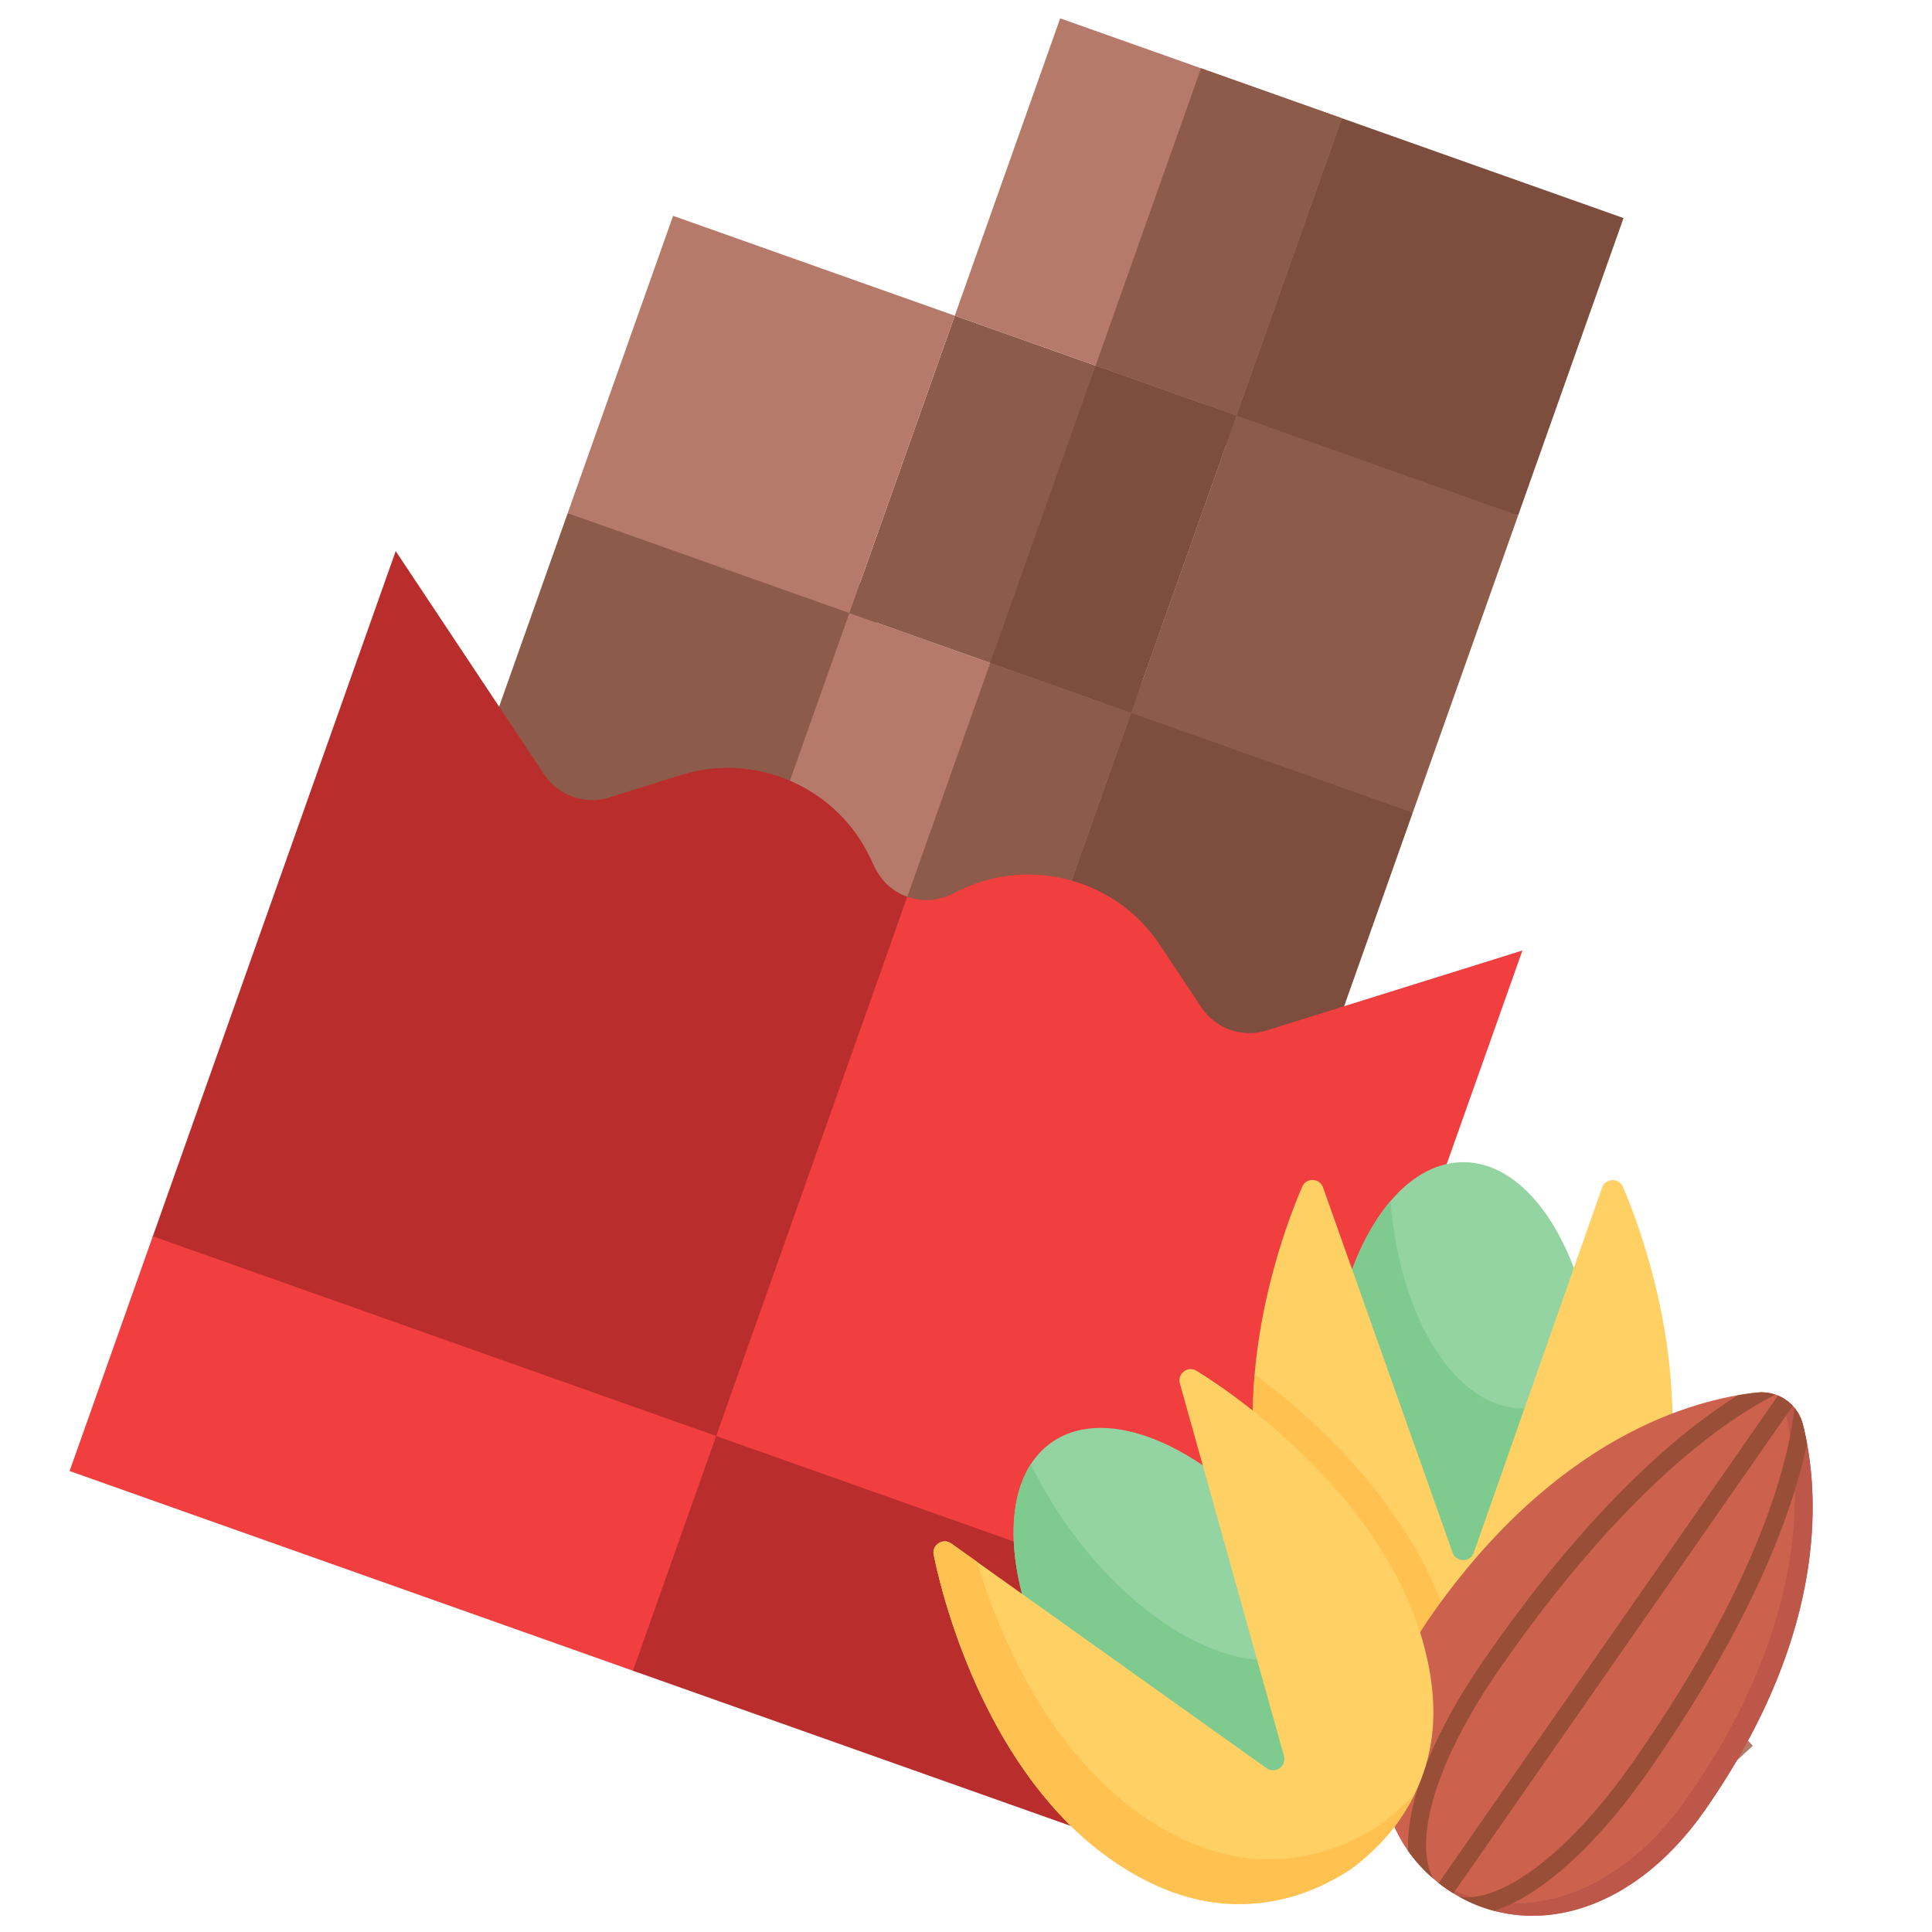
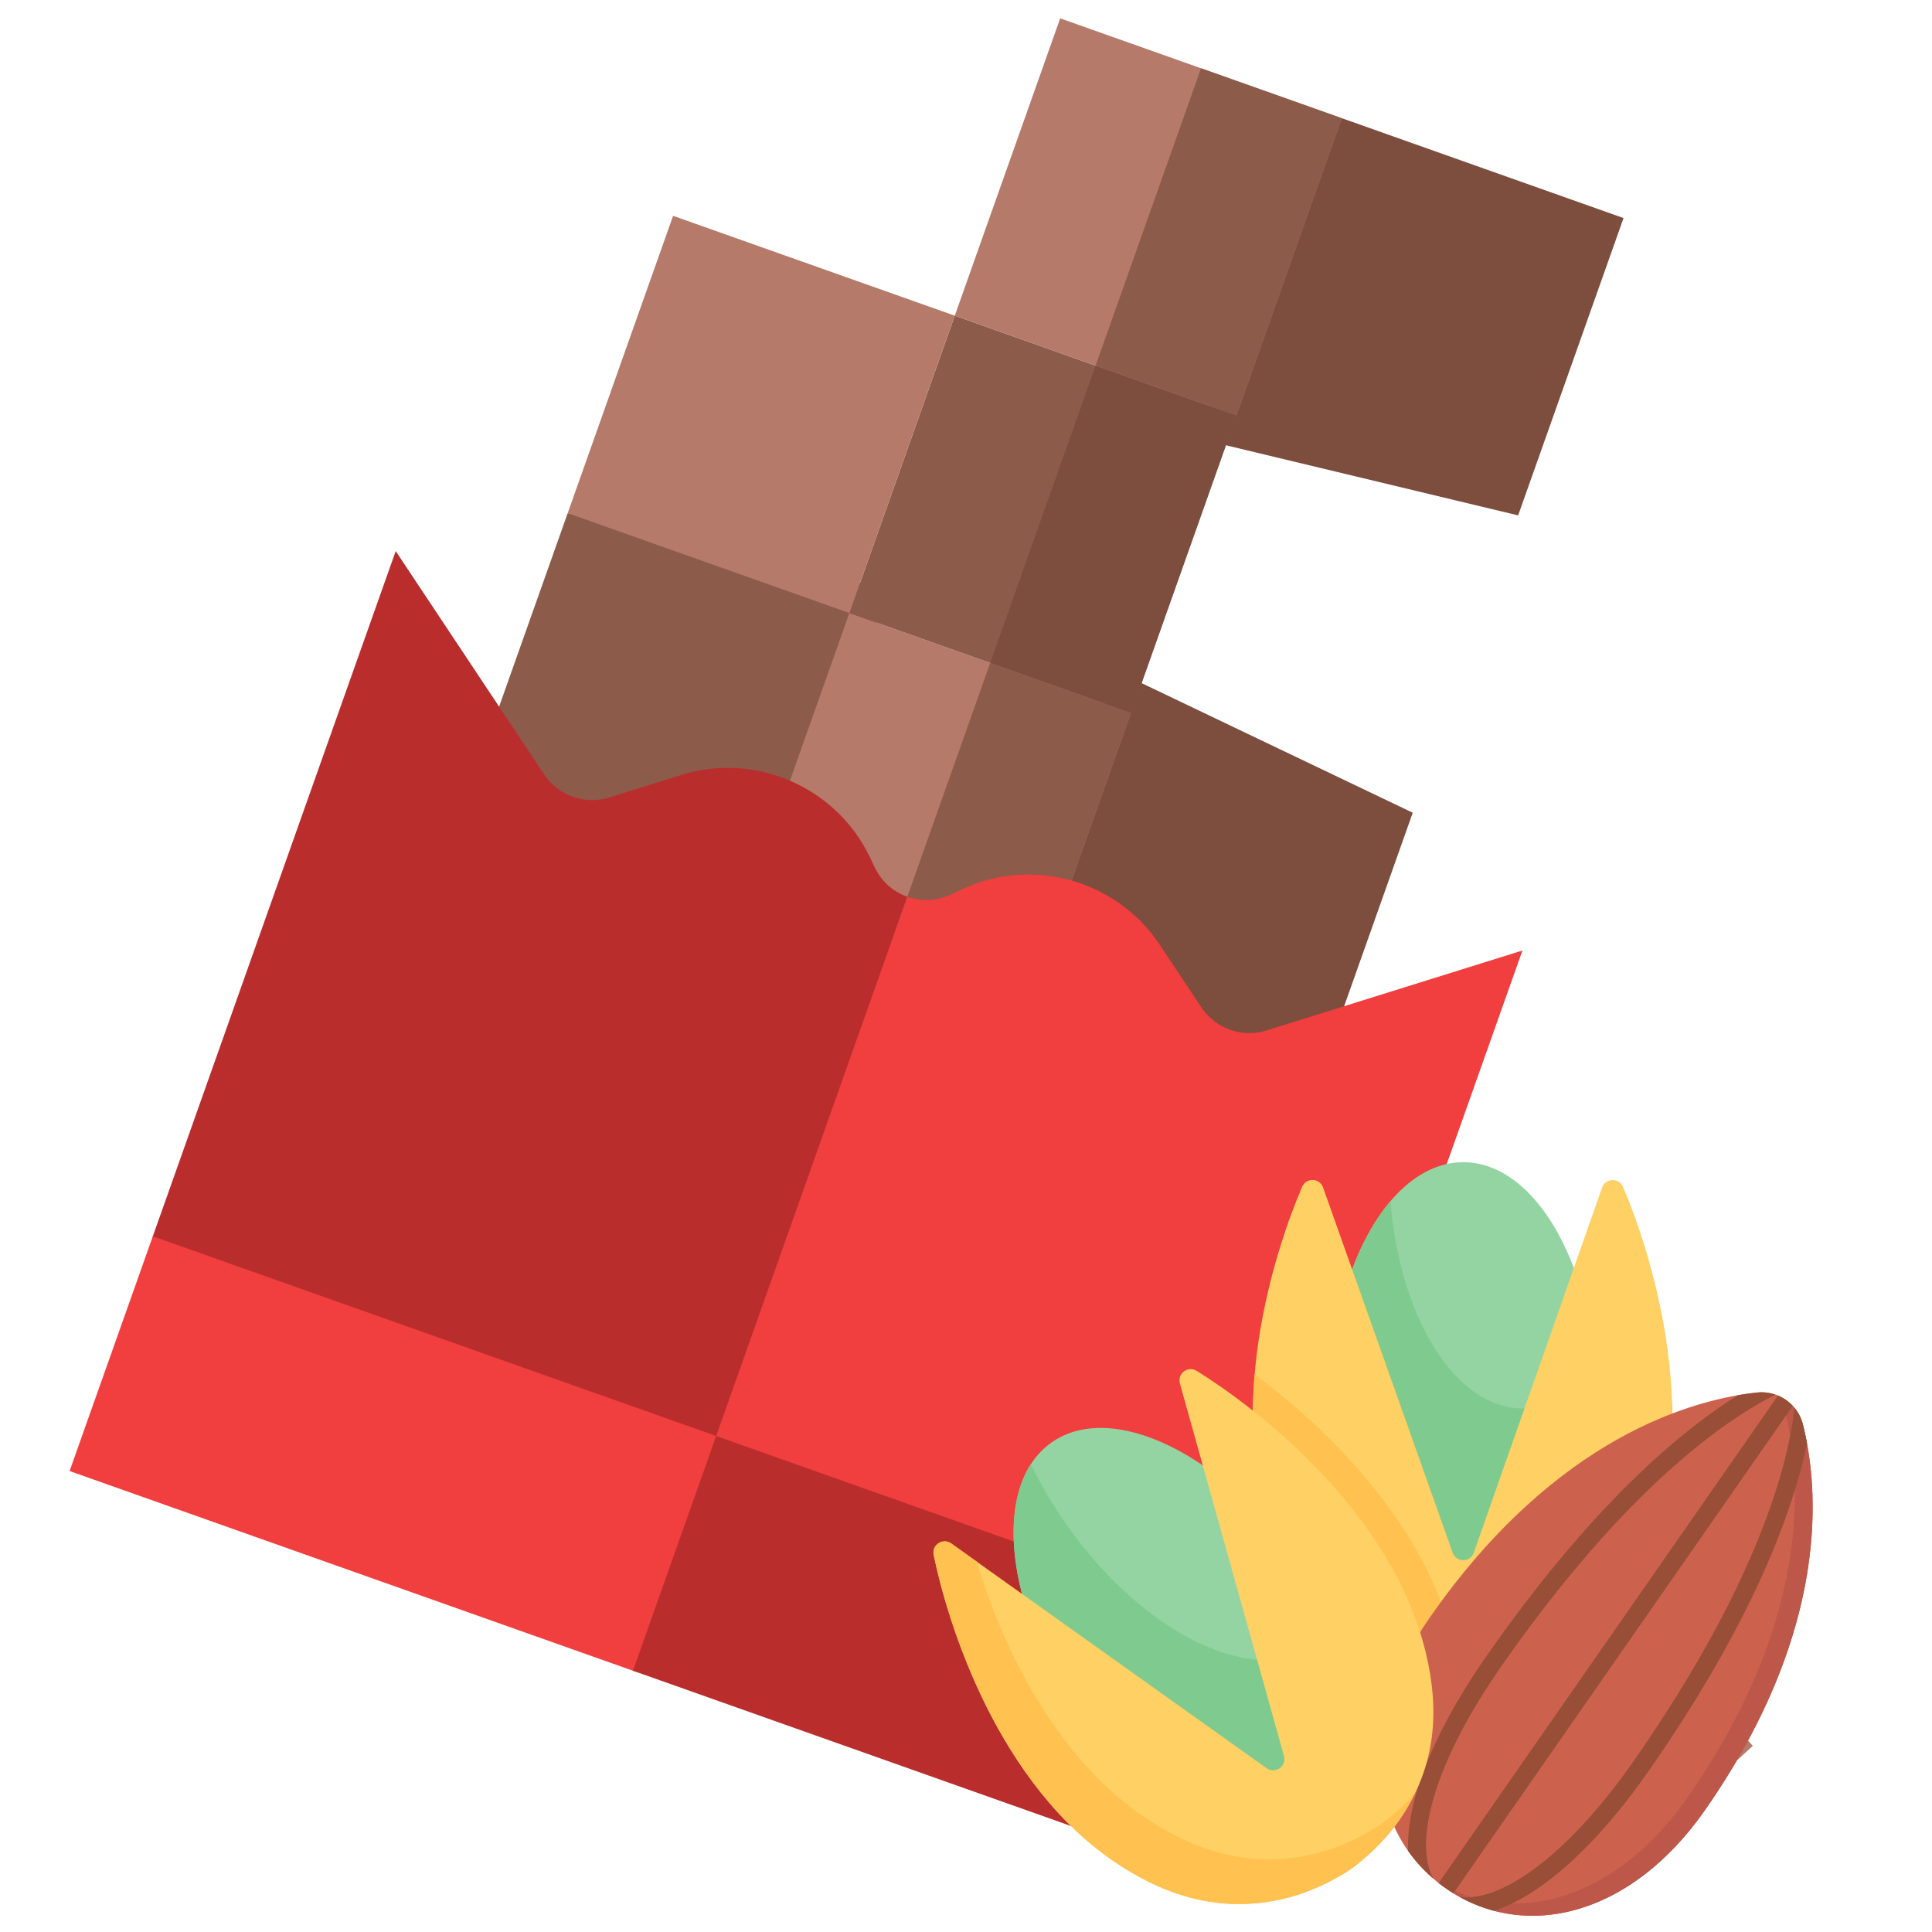
<svg xmlns="http://www.w3.org/2000/svg" xml:space="preserve" style="fill-rule:evenodd;clip-rule:evenodd;stroke-linejoin:round;stroke-miterlimit:2" viewBox="0 0 120 120">
  <g>
    <g>
      <path d="M70.77 208.641c10.121-6.731 16.617-17.203 30.48-15.829l7.5-58.23-75 7.918v59.824l7.98 6.317c8.606 6.812 20.434 6.812 29.04 0Z" style="fill:#8d5b4a;fill-rule:nonzero" transform="rotate(19.519 43.533 111.05) scale(.275)" />
      <path d="M168.75 192.812c13.863-1.374 20.355 9.094 30.48 15.829 8.606 6.812 20.434 6.812 29.04 0l7.98-6.317V142.5l-75-7.918 7.5 58.23ZM161.25 79.168l75-7.918V0h-67.5l-7.5 79.168Z" style="fill:#7d4d3e;fill-rule:nonzero" transform="rotate(19.519 43.533 111.05) scale(.275)" />
      <path d="M117.887 202.074c9.453 9.973 24.773 9.973 34.226 0 .949-.738 6.047-8.207 16.637-9.262V142.5h-67.5v50.312c10.605 1.055 15.684 8.52 16.637 9.262Z" style="fill:#b57a6a;fill-rule:nonzero" transform="rotate(19.519 43.533 111.05) scale(.275)" />
      <path d="m101.25 71.25 67.5.001v71.25h-67.5V71.25Z" style="fill:#8d5b4a;fill-rule:nonzero" transform="rotate(19.519 43.533 111.05) scale(.275)" />
      <g>
        <path d="m101.25 71.25 67.5.001v71.25h-67.5V71.25Z" style="fill:#8d5b4a;fill-rule:nonzero" transform="rotate(19.519 -163.939 260.74) scale(.195)" />
      </g>
      <g>
        <path d="m101.25 71.25 67.5.001v71.25h-67.5V71.25Z" style="fill:#b67a6a;fill-rule:nonzero" transform="rotate(47.576 -43.62 154.188) scale(.151)" />
      </g>
      <path d="m33.75 71.25 67.5.001v71.25h-67.5V71.25ZM101.25 0h67.5v71.25l-67.5.001V0Z" style="fill:#b57a6a;fill-rule:nonzero" transform="rotate(19.519 43.533 111.05) scale(.275)" />
      <path d="M262.5 376.5H7.5L0 327.75V163.551l48.48 36.359c4.575 3.43 10.965 3.43 15.543 0l13.688-10.265c14.019-10.516 33.941-9.106 46.336 3.289.996.746 4.141 5.593 10.953 5.593 3.461 0 6.711 6.153 9.156 3.703l1.797-1.796c12.395-12.391 32.317-13.805 46.336-3.289l13.691 10.265c4.575 3.43 10.965 3.43 15.543 0l43.817-32.476c-.531 37.621-2.254 159.902-2.84 201.566Z" style="fill:#b92e2d;fill-rule:nonzero" transform="rotate(19.519 43.533 111.05) scale(.275)" />
      <path d="M262.5 377.25 135 384H0v-56.25h262.5v49.5Z" style="fill:#f13e3e;fill-rule:nonzero" transform="rotate(19.519 43.533 111.05) scale(.275)" />
      <path d="M168.75 192.812V142.5H135v67.055c17.871 0 16.961-15.071 33.75-16.743Z" style="fill:#8d5b4a;fill-rule:nonzero" transform="rotate(19.519 43.533 111.05) scale(.275)" />
      <path d="m135 71.25 33.75.001v71.25H135V71.25Z" style="fill:#7d4d3e;fill-rule:nonzero" transform="rotate(19.519 43.533 111.05) scale(.275)" />
      <path d="M135 0h33.75v71.25l-33.75.001V0Z" style="fill:#8d5b4a;fill-rule:nonzero" transform="rotate(19.519 43.533 111.05) scale(.275)" />
      <path d="m270 163.551-48.48 36.359c-4.575 3.43-10.965 3.43-15.54 0l-13.691-10.265c-14.019-10.516-33.941-9.106-46.336 3.289-1 .746-4.144 5.593-10.953 5.593V384l127.5-7.5 7.5-48.75V163.551Z" style="fill:#f13e3e;fill-rule:nonzero" transform="rotate(19.519 43.533 111.05) scale(.275)" />
      <path d="m135 327.75 135 .001V384H135v-56.25Z" style="fill:#b92e2d;fill-rule:nonzero" transform="rotate(19.519 43.533 111.05) scale(.275)" />
-       <path d="m168.75 71.25 67.5.001v71.25h-67.5V71.25Z" style="fill:#8d5b4a;fill-rule:nonzero" transform="rotate(19.519 43.533 111.05) scale(.275)" />
    </g>
  </g>
  <g>
    <path d="M344.352 125.531c0 69.328-31.036 125.531-69.321 125.531-38.281 0-69.316-56.203-69.316-125.531S236.75 0 275.031 0c38.285 0 69.321 56.203 69.321 125.531Z" style="fill:#94d4a2;fill-rule:nonzero" transform="matrix(.12 0 0 .12 57.883 72.186)" />
    <path d="M344.348 125.531c0 69.328-31.036 125.528-69.313 125.528-38.285 0-69.32-56.2-69.32-125.528 0-44.164 12.594-83.004 31.633-105.383 4.875 60.684 33.73 107.29 68.593 107.29 13.891 0 26.832-7.403 37.68-20.149.481 5.957.727 12.043.727 18.242Z" style="fill:#7fcb8f;fill-rule:nonzero" transform="matrix(.12 0 0 .12 57.883 72.186)" />
    <path d="M346.863 13.164 280.5 202.078c-1.824 5.195-9.145 5.207-10.984.02L202.457 13.086c-1.773-5.004-8.734-5.231-10.836-.359-14.086 32.644-41.504 116.73-13.211 186.828 11.328 28.058 30.043 52.175 62.445 64.043 17.137 6.273 34.461 6.308 34.461 6.308s17.571.035 34.86-6.308c32.758-12.024 50.347-35.77 61.136-63.282 27.559-70.285.504-154.625-13.597-187.507-2.098-4.895-9.086-4.668-10.852.355Z" style="fill:#ffd064;fill-rule:nonzero" transform="matrix(.12 0 0 .12 57.883 72.186)" />
-     <path d="M190.824 208.141c39.711 56.832 46.449 120.691 15.047 142.636-31.402 21.942-89.051-6.339-128.766-63.172-39.714-56.832-46.449-120.695-15.05-142.636 31.402-21.946 89.054 6.34 128.769 63.172Z" style="fill:#94d4a2;fill-rule:nonzero" transform="matrix(.12 0 0 .12 57.883 72.186)" />
+     <path d="M190.824 208.141c39.711 56.832 46.449 120.691 15.047 142.636-31.402 21.942-89.051-6.339-128.766-63.172-39.714-56.832-46.449-120.695-15.05-142.636 31.402-21.946 89.054 6.34 128.769 63.172" style="fill:#94d4a2;fill-rule:nonzero" transform="matrix(.12 0 0 .12 57.883 72.186)" />
    <path d="M205.824 350.629c-31.363 21.976-88.992-6.242-128.715-63.039-34.297-49.024-44.039-103.309-25.89-131.379 4.976 10.355 11.039 20.762 18.164 30.937 39.722 56.797 97.351 85.012 128.715 63.04 4.285-3.004 7.863-6.801 10.73-11.25 22.777 47.402 22.731 93.652-3.004 111.691Z" style="fill:#7fcb8f;fill-rule:nonzero" transform="matrix(.12 0 0 .12 57.883 72.186)" />
    <path d="M383.012 122.453c-.821 19.688-4.282 39.621-11.7 58.543-10.792 27.516-28.378 51.258-61.136 63.289-20.192 6.383-28.676 6.328-35.973 6.16a4.615 4.615 0 0 1-4.367-3.437c-8.754-33.516-28.098-66.153-57.547-97.219-16-16.863-32.258-30.309-45.254-39.973-.324 3.801-.57 7.641-.73 11.508 0-.027 0-.051-.004-.074-3 60.098 20.238 131.172 87.211 145.992 9.593 2.102 17.699 2.547 20.636 2.641v-.004c.758.023 1.172.027 1.172.027s17.571.039 34.856-6.304c32.758-12.032 50.344-35.774 61.136-63.29 9.868-25.148 12.735-52.105 11.7-77.859Z" style="fill:#ffc250;fill-rule:nonzero" transform="matrix(.12 0 0 .12 57.883 72.186)" />
    <g>
      <g>
        <path d="M91.27 6.695c10.3-8.925 25.648-8.925 35.953 0 30.8 26.696 90.39 96.836 90.39 239.953 0 85.821-48.519 137.352-108.367 137.352C49.395 384 .875 332.469.875 246.648.879 103.531 60.465 33.391 91.27 6.695Z" style="fill:#cc624e;fill-rule:nonzero" transform="matrix(.079 .055 -.055 .079 102.296 80.944)" />
        <path d="M127.223 6.695C120.188.602 110.801-1.328 102.277.898a27.344 27.344 0 0 1 11.008 5.797c30.805 26.696 90.395 96.836 90.395 239.953 0 82.465-44.801 133.258-101.403 137.106 2.305.16 4.629.246 6.969.246 59.848 0 108.367-51.531 108.367-137.352 0-143.117-59.59-213.257-90.39-239.953Z" style="fill:#bc574a;fill-rule:nonzero" transform="matrix(.079 .055 -.055 .079 102.296 80.944)" />
        <path d="M136.391 15.199a193.524 193.524 0 0 0-9.168-8.504 27.388 27.388 0 0 0-10.52-5.664c7.945 14.61 18.297 38.367 27.106 74.125 11.898 48.309 17.929 106.008 17.929 171.489 0 79.472-19.941 126.007-42.285 136.839a97.292 97.292 0 0 0 23.539-5.355c4.746-6.18 9.059-13.766 12.824-22.668 11.473-27.121 17.536-64.75 17.536-108.816 0-66.415-6.145-125.047-18.27-174.266-5.894-23.934-12.504-42.738-18.691-57.18ZM56.75 246.645c0-65.481 6.031-123.176 17.934-171.489 8.804-35.758 19.16-59.515 27.101-74.125A27.362 27.362 0 0 0 91.27 6.695a193.646 193.646 0 0 0-9.172 8.504c-6.188 14.442-12.797 33.246-18.692 57.18-12.121 49.219-18.269 107.848-18.269 174.266 0 44.066 6.061 81.695 17.535 108.816 3.766 8.902 8.078 16.484 12.828 22.668a97.227 97.227 0 0 0 23.539 5.355C76.691 372.652 56.75 326.117 56.75 246.645ZM115.05 383.836V.621a27.582 27.582 0 0 0-11.612 0v383.215c1.921.105 3.859.164 5.808.164 1.945 0 3.883-.059 5.804-.164Z" style="fill:#994e37;fill-rule:nonzero" transform="matrix(.079 .055 -.055 .079 102.296 80.944)" />
      </g>
    </g>
    <path d="m128.34 114.512 53.89 192.851c1.481 5.301-4.507 9.512-8.988 6.321L10 197.352c-4.316-3.079-10.152.73-9.082 5.929 7.168 34.824 32.891 119.446 96.238 160.625 25.356 16.481 54.508 25.489 87.852 16.606 17.629-4.696 31.844-14.614 31.844-14.614s14.414-10.058 24.937-25.179c19.945-28.657 20.746-58.207 13.816-86.938-17.699-73.394-88.187-126.953-118.582-145.793-4.523-2.804-10.117 1.395-8.683 6.524Z" style="fill:#ffd064;fill-rule:nonzero" transform="matrix(.12 0 0 .12 57.883 72.186)" />
    <path d="M250.141 326.484c-2.293 4.762-5.067 9.512-8.352 14.235-10.523 15.117-24.934 25.179-24.934 25.179s-14.214 9.918-31.847 14.618c-33.34 8.879-62.492-.133-87.848-16.614C33.809 322.73 8.09 238.102.918 203.281c-1.074-5.199 4.762-9.008 9.086-5.926l13.215 9.411c12.351 40.8 38.941 101.168 89.394 133.961 25.356 16.476 54.508 25.488 87.848 16.609 17.633-4.695 31.848-14.617 31.848-14.617s8.91-6.219 17.832-16.235Z" style="fill:#ffc250;fill-rule:nonzero" transform="matrix(.12 0 0 .12 57.883 72.186)" />
  </g>
</svg>